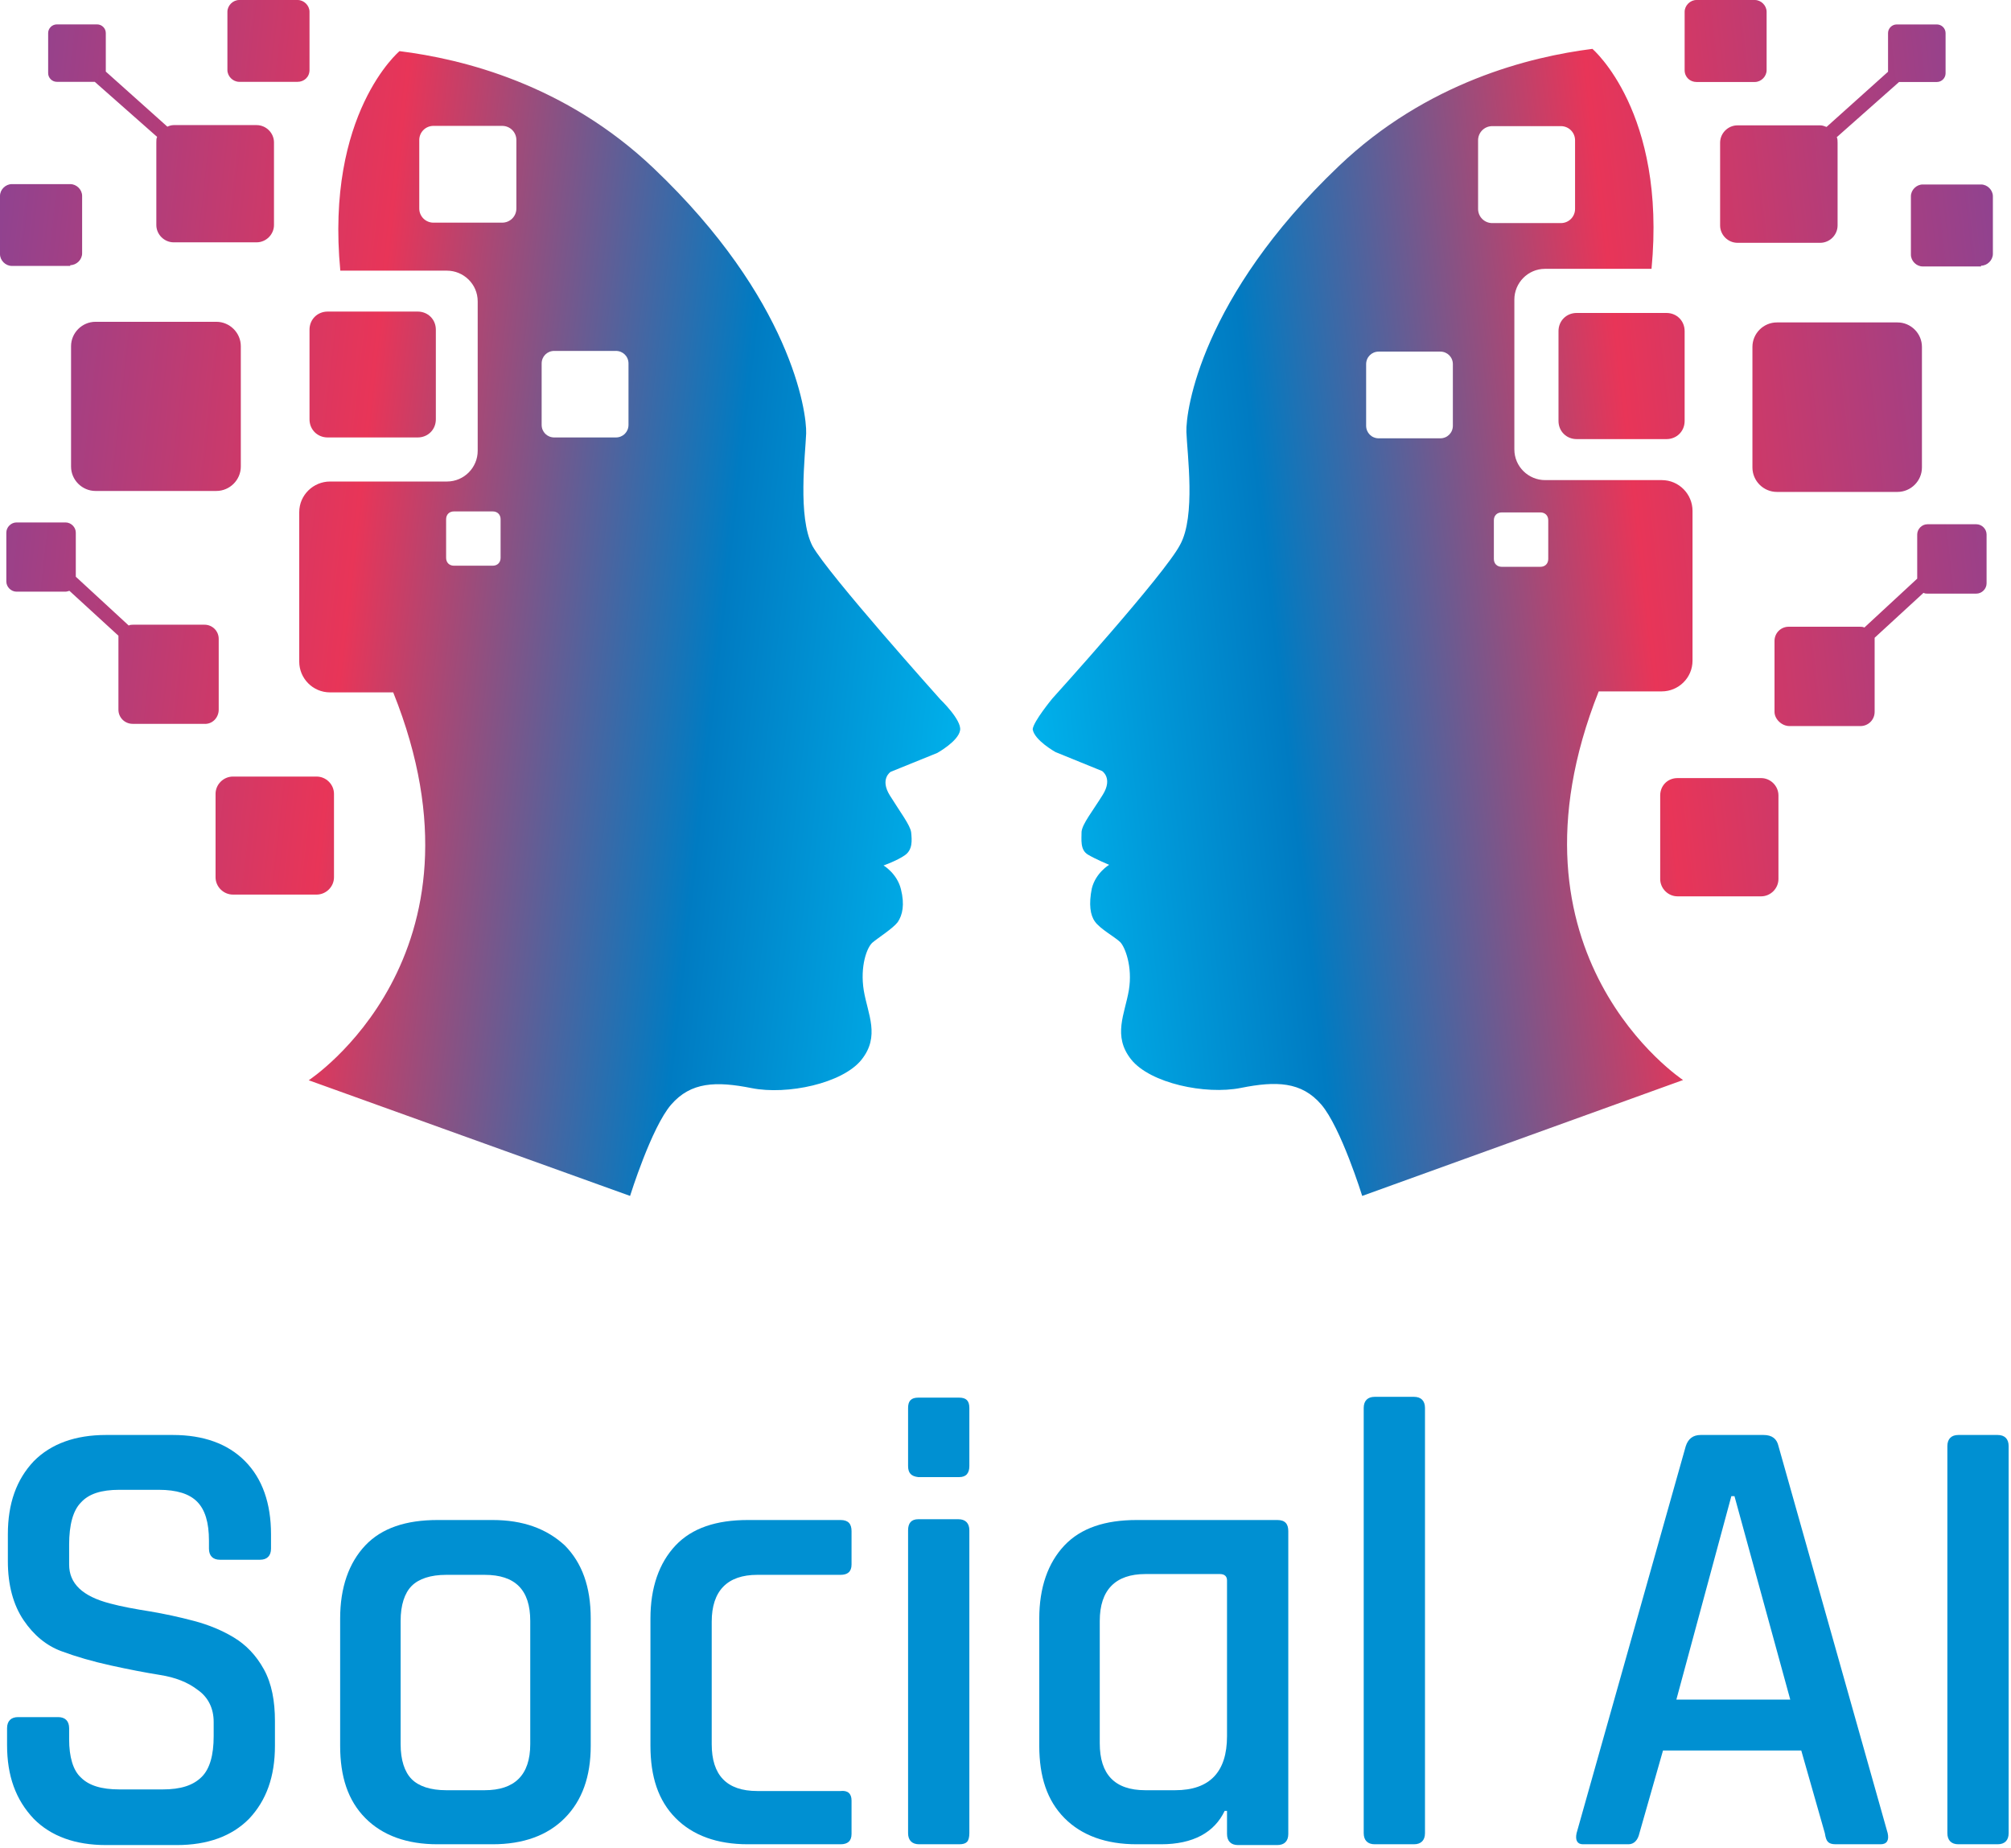
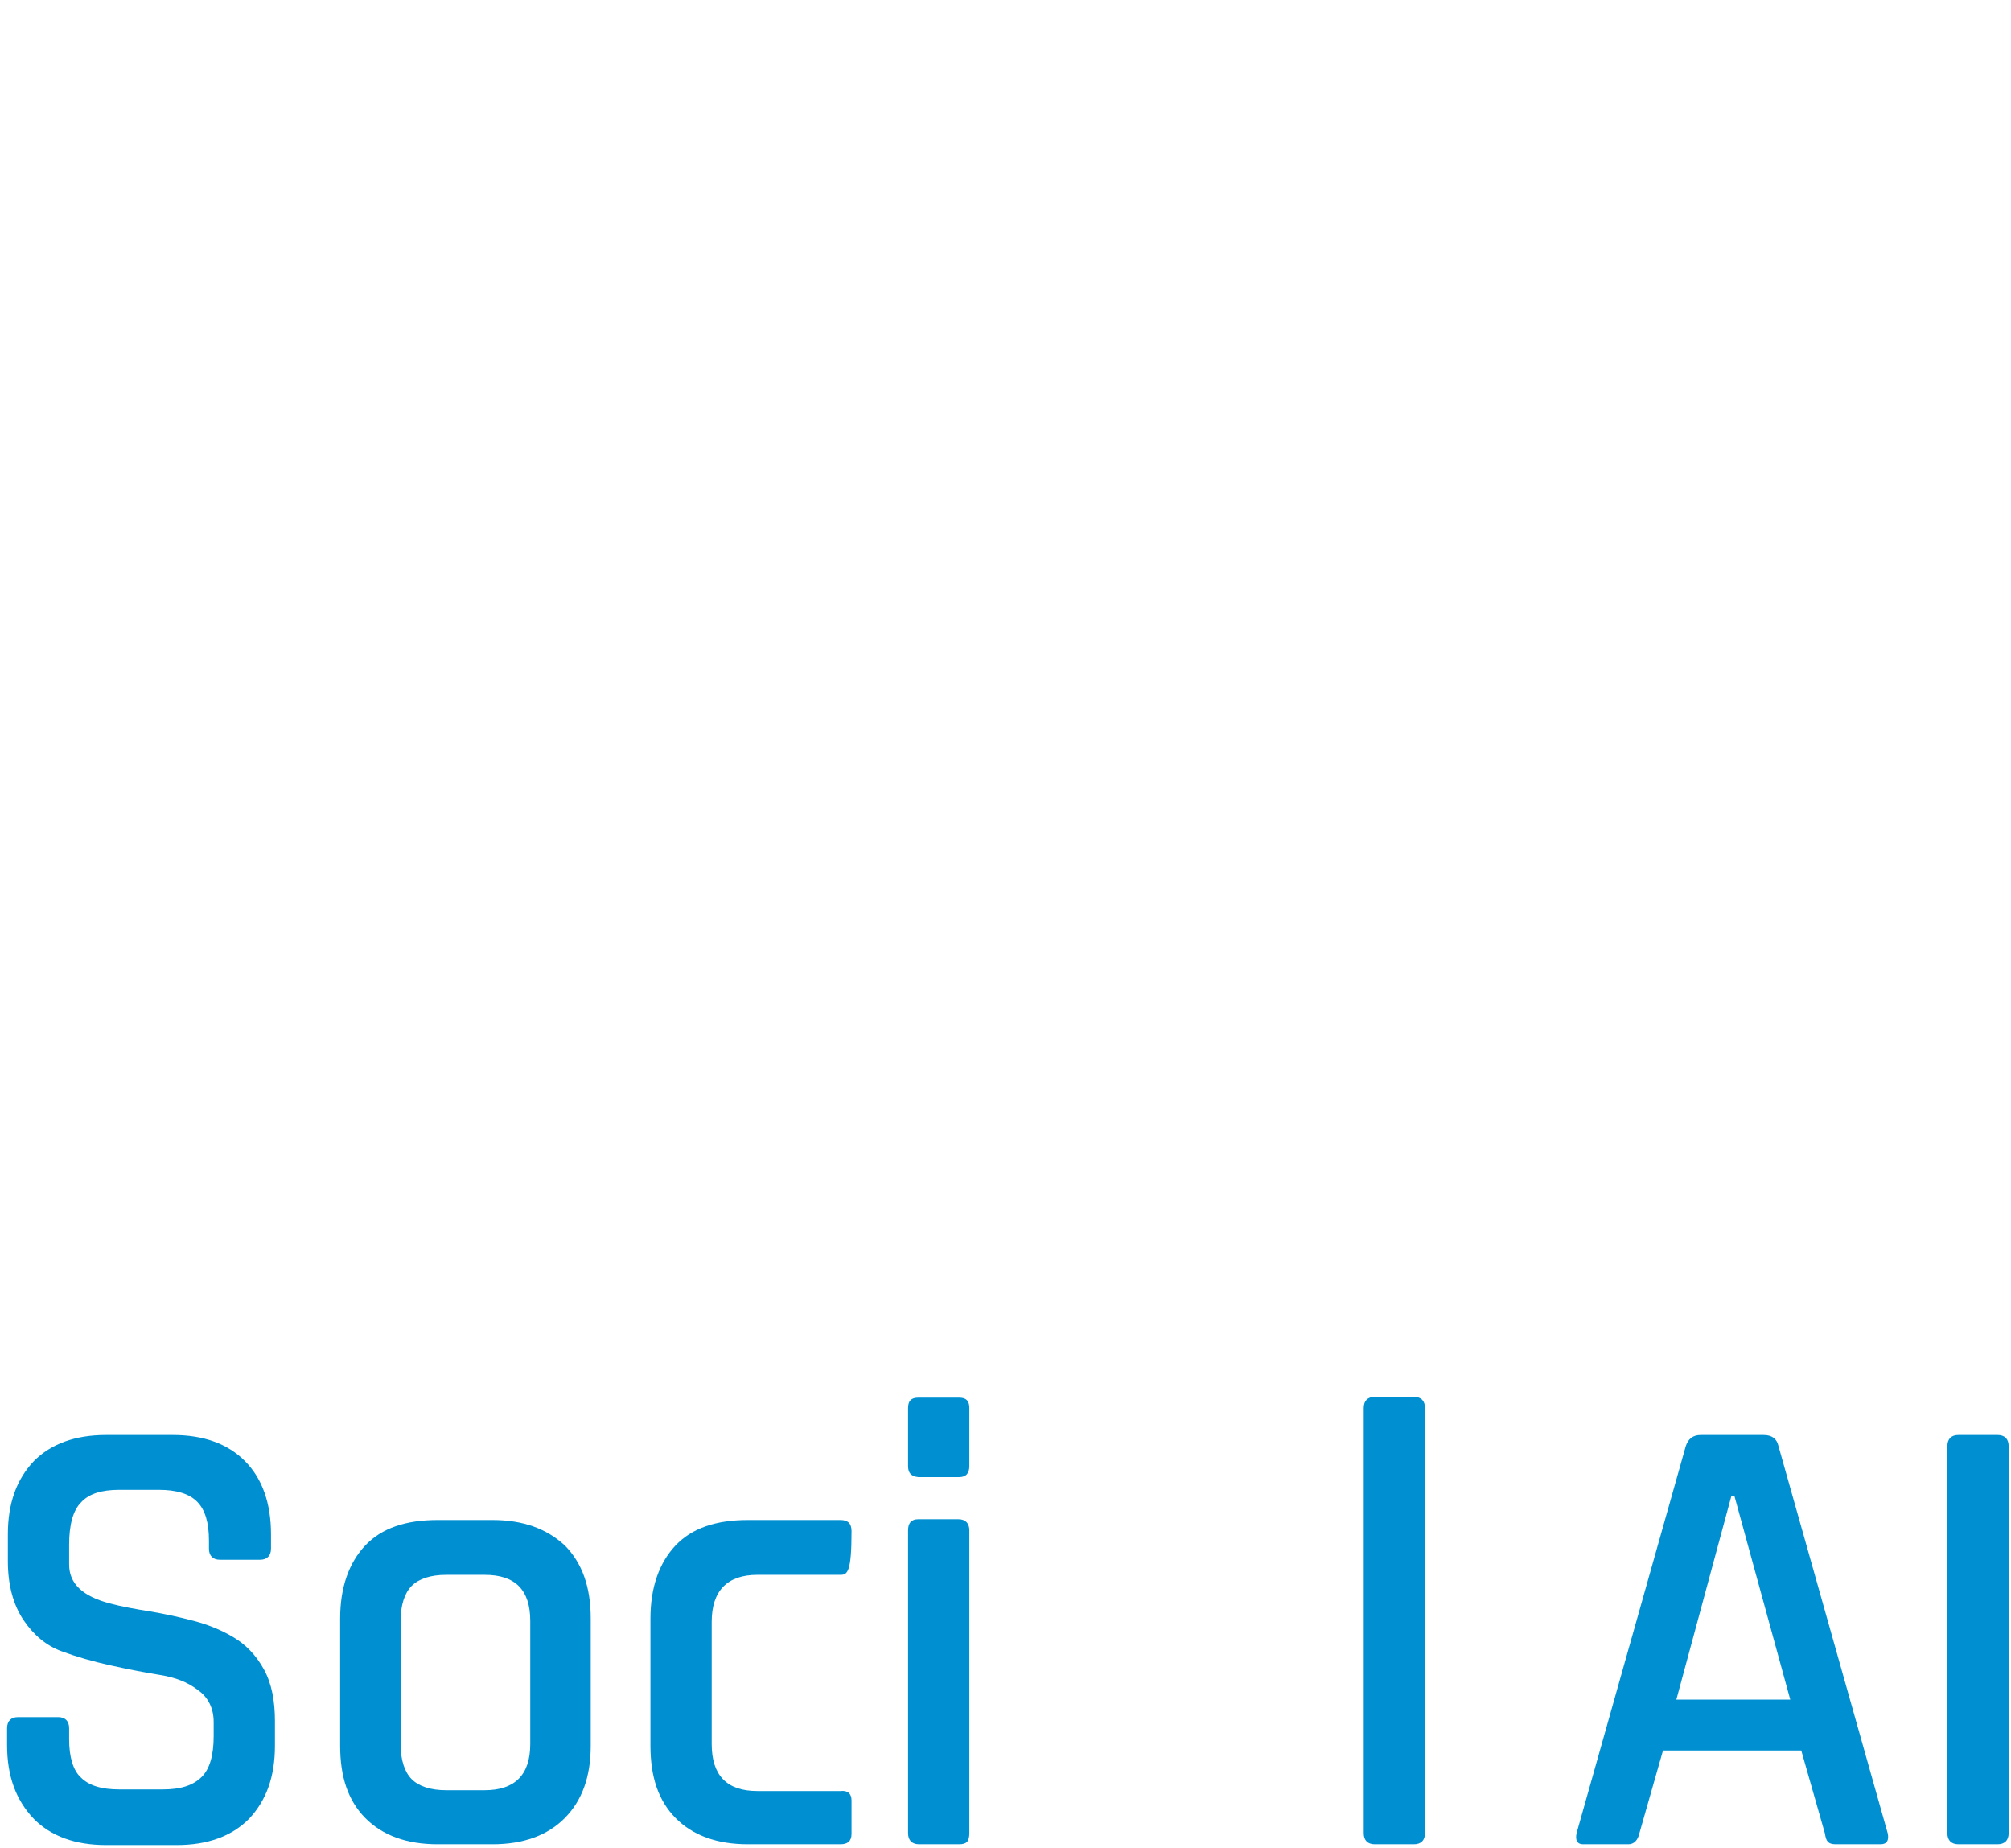
<svg xmlns="http://www.w3.org/2000/svg" width="111px" height="102px" viewBox="0 0 111 102" version="1.1">
  <title>SOCIAL AI logo</title>
  <desc>Created with Sketch.</desc>
  <defs>
    <linearGradient x1="-5.715%" y1="42.372%" x2="100.805%" y2="57.399%" id="linearGradient-1">
      <stop stop-color="#8C4392" offset="0%" />
      <stop stop-color="#E83558" offset="39.58%" />
      <stop stop-color="#007BC2" offset="75.62%" />
      <stop stop-color="#00B1EB" offset="100%" />
    </linearGradient>
    <linearGradient x1="105.753%" y1="42.455%" x2="-0.601%" y2="57.512%" id="linearGradient-2">
      <stop stop-color="#8C4392" offset="0%" />
      <stop stop-color="#E83558" offset="39.58%" />
      <stop stop-color="#007BC2" offset="75.62%" />
      <stop stop-color="#00B1EB" offset="100%" />
    </linearGradient>
  </defs>
  <g id="Page-1" stroke="none" stroke-width="1" fill="none" fill-rule="evenodd">
    <g id="home1" transform="translate(-135, -26)">
      <g id="SOCIAL-AI-logo" transform="translate(135, 26)">
        <g id="Group" transform="translate(0, 77)" fill="#0090D2">
          <path d="M0.39,19.298 L0.39,18.377 C0.39,17.982 0.607,17.763 0.997,17.763 L3.209,17.763 C3.599,17.763 3.816,17.982 3.816,18.377 L3.816,18.991 C3.816,19.956 4.032,20.702 4.466,21.096 C4.9,21.535 5.593,21.754 6.591,21.754 L8.975,21.754 C9.973,21.754 10.666,21.535 11.143,21.053 C11.577,20.614 11.794,19.868 11.794,18.816 L11.794,18.026 C11.794,17.281 11.49,16.667 10.927,16.272 C10.363,15.833 9.669,15.57 8.845,15.439 C8.021,15.307 7.111,15.132 6.114,14.912 C5.116,14.693 4.206,14.43 3.382,14.123 C2.558,13.816 1.864,13.246 1.301,12.412 C0.737,11.579 0.434,10.482 0.434,9.167 L0.434,7.675 C0.434,5.965 0.911,4.649 1.864,3.64 C2.818,2.675 4.162,2.193 5.854,2.193 L9.539,2.193 C11.23,2.193 12.574,2.675 13.528,3.64 C14.482,4.605 14.959,5.965 14.959,7.675 L14.959,8.465 C14.959,8.86 14.742,9.079 14.352,9.079 L12.141,9.079 C11.75,9.079 11.534,8.86 11.534,8.465 L11.534,8.026 C11.534,7.018 11.317,6.316 10.883,5.877 C10.45,5.439 9.756,5.219 8.759,5.219 L6.591,5.219 C5.593,5.219 4.9,5.439 4.466,5.921 C4.032,6.36 3.816,7.149 3.816,8.246 L3.816,9.342 C3.816,10.395 4.553,11.096 6.07,11.491 C6.721,11.667 7.458,11.798 8.282,11.93 C9.062,12.061 9.886,12.237 10.71,12.456 C11.534,12.675 12.271,12.982 12.921,13.377 C13.571,13.772 14.135,14.342 14.569,15.132 C15.002,15.921 15.176,16.886 15.176,17.982 L15.176,19.342 C15.176,21.053 14.699,22.368 13.745,23.377 C12.791,24.342 11.447,24.825 9.756,24.825 L5.854,24.825 C4.162,24.825 2.818,24.342 1.864,23.377 C0.867,22.325 0.39,21.009 0.39,19.298 Z" id="Path" />
          <path d="M27.186,24.781 L24.151,24.781 C22.46,24.781 21.116,24.298 20.162,23.333 C19.208,22.368 18.775,21.053 18.775,19.342 L18.775,12.325 C18.775,10.614 19.252,9.254 20.162,8.289 C21.073,7.325 22.417,6.886 24.151,6.886 L27.186,6.886 C28.877,6.886 30.178,7.368 31.175,8.289 C32.129,9.254 32.606,10.57 32.606,12.325 L32.606,19.342 C32.606,21.053 32.129,22.368 31.175,23.333 C30.221,24.298 28.877,24.781 27.186,24.781 Z M24.628,21.798 L26.753,21.798 C28.4,21.798 29.268,20.965 29.268,19.254 L29.268,12.456 C29.268,10.746 28.444,9.912 26.753,9.912 L24.628,9.912 C23.761,9.912 23.111,10.132 22.72,10.526 C22.33,10.921 22.113,11.579 22.113,12.456 L22.113,19.254 C22.113,20.132 22.33,20.789 22.72,21.184 C23.111,21.579 23.761,21.798 24.628,21.798 Z" id="Shape" fill-rule="nonzero" />
-           <path d="M47.002,22.368 L47.002,24.211 C47.002,24.605 46.785,24.781 46.395,24.781 L41.278,24.781 C39.587,24.781 38.243,24.298 37.289,23.333 C36.335,22.368 35.902,21.053 35.902,19.342 L35.902,12.325 C35.902,10.614 36.379,9.254 37.289,8.289 C38.2,7.325 39.544,6.886 41.278,6.886 L46.395,6.886 C46.828,6.886 47.002,7.105 47.002,7.5 L47.002,9.342 C47.002,9.737 46.785,9.912 46.395,9.912 L41.798,9.912 C40.151,9.912 39.284,10.789 39.284,12.5 L39.284,19.254 C39.284,20.965 40.107,21.842 41.798,21.842 L46.395,21.842 C46.785,21.798 47.002,21.974 47.002,22.368 Z" id="Path" />
+           <path d="M47.002,22.368 L47.002,24.211 C47.002,24.605 46.785,24.781 46.395,24.781 L41.278,24.781 C39.587,24.781 38.243,24.298 37.289,23.333 C36.335,22.368 35.902,21.053 35.902,19.342 L35.902,12.325 C35.902,10.614 36.379,9.254 37.289,8.289 C38.2,7.325 39.544,6.886 41.278,6.886 L46.395,6.886 C46.828,6.886 47.002,7.105 47.002,7.5 C47.002,9.737 46.785,9.912 46.395,9.912 L41.798,9.912 C40.151,9.912 39.284,10.789 39.284,12.5 L39.284,19.254 C39.284,20.965 40.107,21.842 41.798,21.842 L46.395,21.842 C46.785,21.798 47.002,21.974 47.002,22.368 Z" id="Path" />
          <path d="M50.123,3.904 L50.123,0.702 C50.123,0.307 50.297,0.132 50.687,0.132 L52.942,0.132 C53.332,0.132 53.505,0.307 53.505,0.702 L53.505,3.904 C53.505,4.298 53.332,4.518 52.942,4.518 L50.687,4.518 C50.297,4.474 50.123,4.298 50.123,3.904 Z M50.123,24.167 L50.123,7.456 C50.123,7.061 50.297,6.842 50.687,6.842 L52.898,6.842 C53.289,6.842 53.505,7.061 53.505,7.456 L53.505,24.167 C53.505,24.386 53.462,24.561 53.375,24.649 C53.289,24.737 53.159,24.781 52.942,24.781 L50.73,24.781 C50.34,24.781 50.123,24.561 50.123,24.167 Z" id="Shape" fill-rule="nonzero" />
-           <path d="M64.085,24.781 L62.741,24.781 C61.05,24.781 59.706,24.298 58.752,23.333 C57.798,22.368 57.364,21.053 57.364,19.342 L57.364,12.325 C57.364,10.614 57.841,9.254 58.752,8.289 C59.663,7.325 61.007,6.886 62.741,6.886 L70.502,6.886 C70.936,6.886 71.109,7.105 71.109,7.5 L71.109,24.211 C71.109,24.605 70.893,24.825 70.502,24.825 L68.334,24.825 C67.944,24.825 67.727,24.605 67.727,24.211 L67.727,22.939 L67.597,22.939 C67.034,24.123 65.863,24.781 64.085,24.781 Z M67.727,18.816 L67.727,10.219 C67.727,10 67.597,9.868 67.337,9.868 L63.218,9.868 C61.57,9.868 60.703,10.746 60.703,12.456 L60.703,19.211 C60.703,20.921 61.527,21.798 63.218,21.798 L64.866,21.798 C66.773,21.798 67.727,20.789 67.727,18.816 Z" id="Shape" fill-rule="nonzero" />
          <path d="M78.047,24.781 L75.879,24.781 C75.489,24.781 75.272,24.561 75.272,24.167 L75.272,0.702 C75.272,0.307 75.489,0.088 75.879,0.088 L78.047,0.088 C78.437,0.088 78.654,0.307 78.654,0.702 L78.654,24.167 C78.654,24.561 78.437,24.781 78.047,24.781 Z" id="Path" />
          <path d="M89.884,24.781 L87.369,24.781 C87.066,24.781 86.936,24.561 87.022,24.167 L93.049,2.807 C93.179,2.412 93.439,2.193 93.873,2.193 L97.342,2.193 C97.819,2.193 98.079,2.412 98.166,2.807 L104.193,24.167 C104.279,24.561 104.149,24.781 103.802,24.781 L101.331,24.781 C101.114,24.781 100.984,24.737 100.897,24.649 C100.811,24.561 100.767,24.43 100.724,24.167 L99.423,19.605 L91.792,19.605 L90.491,24.167 C90.404,24.561 90.188,24.781 89.884,24.781 Z M95.564,5.57 L92.529,16.798 L98.816,16.798 L95.737,5.57 L95.564,5.57 Z" id="Shape" fill-rule="nonzero" />
          <path d="M110.87,2.807 L110.87,24.167 C110.87,24.561 110.653,24.781 110.263,24.781 L108.095,24.781 C107.705,24.781 107.488,24.561 107.488,24.167 L107.488,2.807 C107.488,2.412 107.705,2.193 108.095,2.193 L110.263,2.193 C110.653,2.193 110.87,2.412 110.87,2.807 Z" id="Path" />
        </g>
-         <path d="M52.995,40.295 C52.908,40.903 51.732,41.554 51.732,41.554 L49.16,42.596 C49.16,42.596 48.55,42.987 49.117,43.899 C49.683,44.811 50.25,45.549 50.293,45.939 C50.337,46.374 50.38,46.895 49.945,47.199 C49.509,47.503 48.768,47.763 48.768,47.763 C48.768,47.763 49.509,48.197 49.727,49.066 C49.945,49.934 49.814,50.499 49.552,50.889 C49.291,51.237 48.463,51.758 48.158,52.018 C47.853,52.279 47.461,53.321 47.678,54.667 C47.896,55.97 48.594,57.186 47.548,58.488 C46.502,59.791 43.451,60.442 41.49,60.051 C39.529,59.661 38.134,59.704 37.044,60.963 C35.955,62.222 34.778,66 34.778,66 L17.04,59.617 C17.04,59.617 27.544,52.757 21.704,38.211 L18.217,38.211 C17.258,38.211 16.517,37.429 16.517,36.517 L16.517,28.267 C16.517,27.312 17.302,26.574 18.217,26.574 L24.667,26.574 C25.626,26.574 26.367,25.792 26.367,24.88 L26.367,16.63 C26.367,15.675 25.582,14.937 24.667,14.937 L18.784,14.937 C17.956,6.253 22.052,2.822 22.052,2.822 C25.539,3.257 31.205,4.646 36.086,9.292 C43.669,16.5 44.541,22.753 44.497,23.925 C44.453,25.097 44.018,28.528 44.846,30.134 C45.717,31.697 51.906,38.601 51.906,38.601 C51.906,38.601 53.083,39.73 52.995,40.295 Z M12.072,39.166 L12.072,35.258 C12.072,34.824 11.723,34.476 11.288,34.476 L7.365,34.476 C7.278,34.476 7.191,34.476 7.104,34.52 L4.184,31.828 L4.184,29.396 C4.184,29.092 3.922,28.832 3.617,28.832 L0.915,28.832 C0.61,28.832 0.349,29.092 0.349,29.396 L0.349,32.088 C0.349,32.392 0.61,32.653 0.915,32.653 L3.617,32.653 C3.704,32.653 3.792,32.609 3.835,32.609 L6.537,35.084 C6.537,35.128 6.537,35.214 6.537,35.258 L6.537,39.166 C6.537,39.6 6.886,39.947 7.322,39.947 L11.244,39.947 C11.723,39.991 12.072,39.6 12.072,39.166 Z M5.273,17.759 C4.533,17.759 3.922,18.367 3.922,19.105 L3.922,25.749 C3.922,26.487 4.533,27.095 5.273,27.095 L11.941,27.095 C12.682,27.095 13.292,26.487 13.292,25.749 L13.292,19.105 C13.292,18.367 12.682,17.759 11.941,17.759 L5.273,17.759 Z M17.476,42.857 L12.857,42.857 C12.334,42.857 11.898,43.291 11.898,43.812 L11.898,48.414 C11.898,48.936 12.334,49.37 12.857,49.37 L17.476,49.37 C17.999,49.37 18.435,48.936 18.435,48.414 L18.435,43.812 C18.435,43.291 17.999,42.857 17.476,42.857 Z M17.084,3.864 L17.084,0.651 C17.084,0.304 16.779,0 16.43,0 L13.205,0 C12.857,0 12.552,0.304 12.552,0.651 L12.552,3.864 C12.552,4.212 12.857,4.516 13.205,4.516 L16.43,4.516 C16.779,4.516 17.084,4.255 17.084,3.864 Z M3.879,14.633 C4.227,14.633 4.533,14.329 4.533,13.982 L4.533,10.812 C4.533,10.464 4.227,10.161 3.879,10.161 L0.654,10.161 C0.305,10.161 0,10.464 0,10.812 L0,14.025 C0,14.372 0.305,14.676 0.654,14.676 L3.879,14.676 L3.879,14.633 Z M3.138,4.516 L5.23,4.516 L8.673,7.555 C8.629,7.642 8.629,7.729 8.629,7.859 L8.629,12.418 C8.629,12.939 9.065,13.374 9.588,13.374 L14.164,13.374 C14.687,13.374 15.123,12.939 15.123,12.418 L15.123,7.859 C15.123,7.338 14.687,6.904 14.164,6.904 L9.588,6.904 C9.457,6.904 9.326,6.947 9.239,6.991 L5.84,3.951 L5.84,1.824 C5.84,1.563 5.622,1.346 5.361,1.346 L3.138,1.346 C2.876,1.346 2.658,1.563 2.658,1.824 L2.658,4.038 C2.658,4.299 2.876,4.516 3.138,4.516 Z M17.084,23.143 C17.084,23.708 17.52,24.142 18.086,24.142 L23.055,24.142 C23.621,24.142 24.057,23.708 24.057,23.143 L24.057,18.193 C24.057,17.629 23.621,17.195 23.055,17.195 L18.086,17.195 C17.52,17.195 17.084,17.629 17.084,18.193 L17.084,23.143 Z M29.897,23.447 C29.897,23.838 30.202,24.142 30.594,24.142 L33.994,24.142 C34.386,24.142 34.691,23.838 34.691,23.447 L34.691,20.061 C34.691,19.67 34.386,19.366 33.994,19.366 L30.594,19.366 C30.202,19.366 29.897,19.67 29.897,20.061 L29.897,23.447 Z M24.624,30.786 C24.624,31.046 24.798,31.22 25.059,31.22 L27.195,31.22 C27.456,31.22 27.631,31.046 27.631,30.786 L27.631,28.658 C27.631,28.397 27.456,28.224 27.195,28.224 L25.059,28.224 C24.798,28.224 24.624,28.397 24.624,28.658 L24.624,30.786 Z M28.502,11.507 L28.502,7.729 C28.502,7.295 28.154,6.947 27.718,6.947 L23.926,6.947 C23.491,6.947 23.142,7.295 23.142,7.729 L23.142,11.507 C23.142,11.941 23.491,12.288 23.926,12.288 L27.718,12.288 C28.154,12.288 28.502,11.941 28.502,11.507 Z" id="Shape" fill="url(#linearGradient-1)" fill-rule="nonzero" />
-         <path d="M58.088,38.547 C58.088,38.547 64.31,31.673 65.137,30.063 C66.007,28.497 65.529,25.06 65.485,23.842 C65.442,22.667 66.312,16.402 73.883,9.18 C78.757,4.525 84.457,3.132 87.895,2.697 C87.895,2.697 91.985,6.178 91.158,14.836 L85.284,14.836 C84.327,14.836 83.587,15.619 83.587,16.533 L83.587,24.799 C83.587,25.756 84.37,26.496 85.284,26.496 L91.724,26.496 C92.681,26.496 93.421,27.279 93.421,28.192 L93.421,36.459 C93.421,37.416 92.638,38.156 91.724,38.156 L88.243,38.156 C82.456,52.73 92.899,59.604 92.899,59.604 L75.189,66 C75.189,66 74.014,62.215 72.926,60.953 C71.838,59.691 70.446,59.648 68.488,60.04 C66.53,60.431 63.484,59.779 62.439,58.473 C61.395,57.168 62.091,55.95 62.309,54.645 C62.526,53.339 62.091,52.252 61.83,51.991 C61.569,51.73 60.699,51.251 60.438,50.86 C60.177,50.512 60.089,49.902 60.264,49.032 C60.481,48.162 61.221,47.727 61.221,47.727 C61.221,47.727 60.481,47.423 60.046,47.162 C59.611,46.9 59.698,46.335 59.698,45.9 C59.741,45.465 60.307,44.769 60.873,43.855 C61.438,42.941 60.829,42.55 60.829,42.55 L58.262,41.506 C58.262,41.506 57.087,40.853 57,40.244 C57.044,39.809 58.088,38.547 58.088,38.547 Z M98.773,40.07 L102.69,40.07 C103.125,40.07 103.473,39.722 103.473,39.287 L103.473,35.371 C103.473,35.328 103.473,35.241 103.473,35.197 L106.171,32.717 C106.258,32.761 106.301,32.761 106.388,32.761 L109.086,32.761 C109.391,32.761 109.652,32.5 109.652,32.195 L109.652,29.498 C109.652,29.193 109.391,28.932 109.086,28.932 L106.388,28.932 C106.084,28.932 105.823,29.193 105.823,29.498 L105.823,31.934 L102.907,34.632 C102.82,34.588 102.733,34.588 102.646,34.588 L98.73,34.588 C98.295,34.588 97.947,34.936 97.947,35.371 L97.947,39.287 C97.947,39.678 98.338,40.07 98.773,40.07 Z M98.077,17.794 C97.337,17.794 96.728,18.403 96.728,19.143 L96.728,25.8 C96.728,26.539 97.337,27.148 98.077,27.148 L104.735,27.148 C105.475,27.148 106.084,26.539 106.084,25.8 L106.084,19.143 C106.084,18.403 105.475,17.794 104.735,17.794 L98.077,17.794 Z M91.637,43.898 L91.637,48.51 C91.637,49.032 92.072,49.467 92.594,49.467 L97.207,49.467 C97.729,49.467 98.164,49.032 98.164,48.51 L98.164,43.898 C98.164,43.376 97.729,42.941 97.207,42.941 L92.594,42.941 C92.029,42.941 91.637,43.376 91.637,43.898 Z M93.639,4.525 L96.859,4.525 C97.207,4.525 97.511,4.22 97.511,3.872 L97.511,0.653 C97.511,0.305 97.207,0 96.859,0 L93.639,0 C93.291,0 92.986,0.305 92.986,0.653 L92.986,3.872 C92.986,4.264 93.291,4.525 93.639,4.525 Z M109.347,14.662 C109.695,14.662 110,14.357 110,14.009 L110,10.833 C110,10.485 109.695,10.181 109.347,10.181 L106.127,10.181 C105.779,10.181 105.475,10.485 105.475,10.833 L105.475,14.053 C105.475,14.401 105.779,14.705 106.127,14.705 L109.347,14.705 L109.347,14.662 Z M107.389,4.046 L107.389,1.827 C107.389,1.566 107.172,1.349 106.911,1.349 L104.691,1.349 C104.43,1.349 104.213,1.566 104.213,1.827 L104.213,3.959 L100.819,7.005 C100.688,6.961 100.601,6.918 100.47,6.918 L95.901,6.918 C95.379,6.918 94.944,7.353 94.944,7.875 L94.944,12.443 C94.944,12.965 95.379,13.4 95.901,13.4 L100.47,13.4 C100.993,13.4 101.428,12.965 101.428,12.443 L101.428,7.875 C101.428,7.788 101.428,7.657 101.384,7.57 L104.822,4.525 L106.911,4.525 C107.172,4.525 107.389,4.307 107.389,4.046 Z M92.986,18.273 C92.986,17.707 92.551,17.272 91.985,17.272 L87.025,17.272 C86.459,17.272 86.024,17.707 86.024,18.273 L86.024,23.233 C86.024,23.798 86.459,24.233 87.025,24.233 L91.985,24.233 C92.551,24.233 92.986,23.798 92.986,23.233 L92.986,18.273 Z M80.193,20.1 C80.193,19.709 79.888,19.404 79.497,19.404 L76.103,19.404 C75.711,19.404 75.406,19.709 75.406,20.1 L75.406,23.494 C75.406,23.885 75.711,24.19 76.103,24.19 L79.497,24.19 C79.888,24.19 80.193,23.885 80.193,23.494 L80.193,20.1 Z M85.458,28.715 C85.458,28.454 85.284,28.279 85.023,28.279 L82.891,28.279 C82.63,28.279 82.456,28.454 82.456,28.715 L82.456,30.846 C82.456,31.107 82.63,31.281 82.891,31.281 L85.023,31.281 C85.284,31.281 85.458,31.107 85.458,30.846 L85.458,28.715 Z M82.369,12.312 L86.154,12.312 C86.589,12.312 86.938,11.964 86.938,11.529 L86.938,7.744 C86.938,7.309 86.589,6.961 86.154,6.961 L82.369,6.961 C81.933,6.961 81.585,7.309 81.585,7.744 L81.585,11.529 C81.585,11.964 81.933,12.312 82.369,12.312 Z" id="Shape" fill="url(#linearGradient-2)" fill-rule="nonzero" />
      </g>
    </g>
  </g>
</svg>